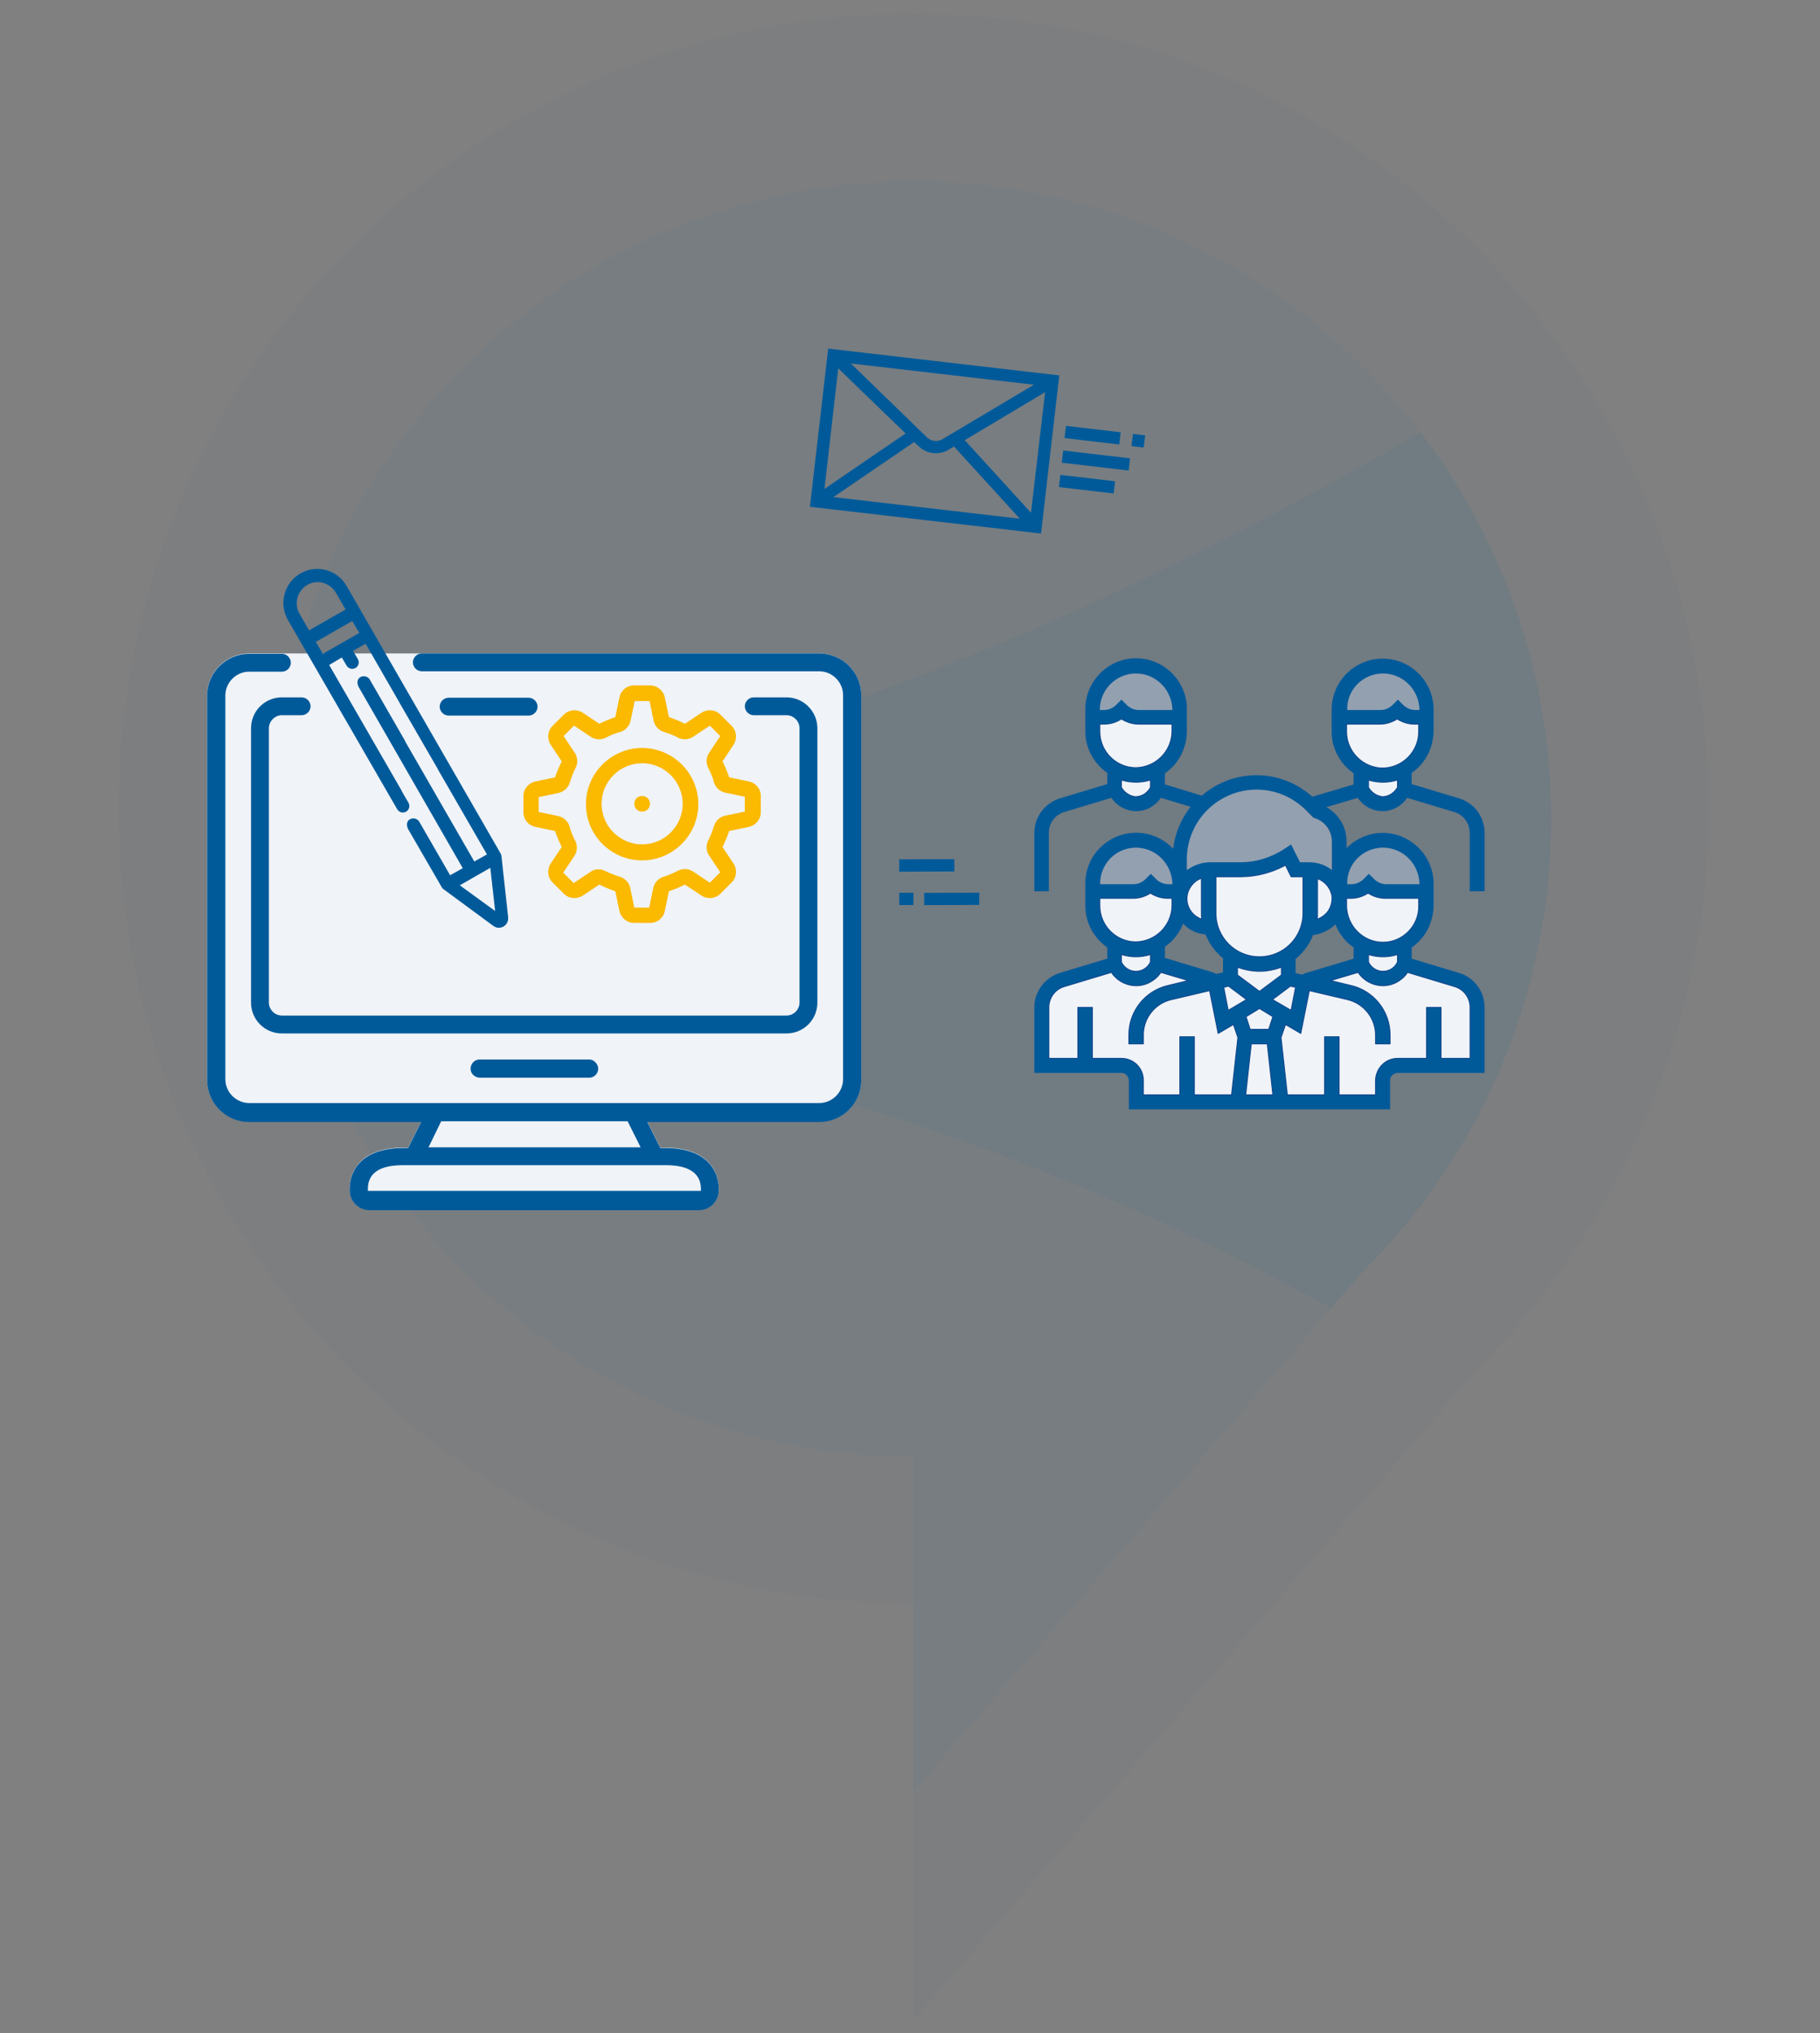
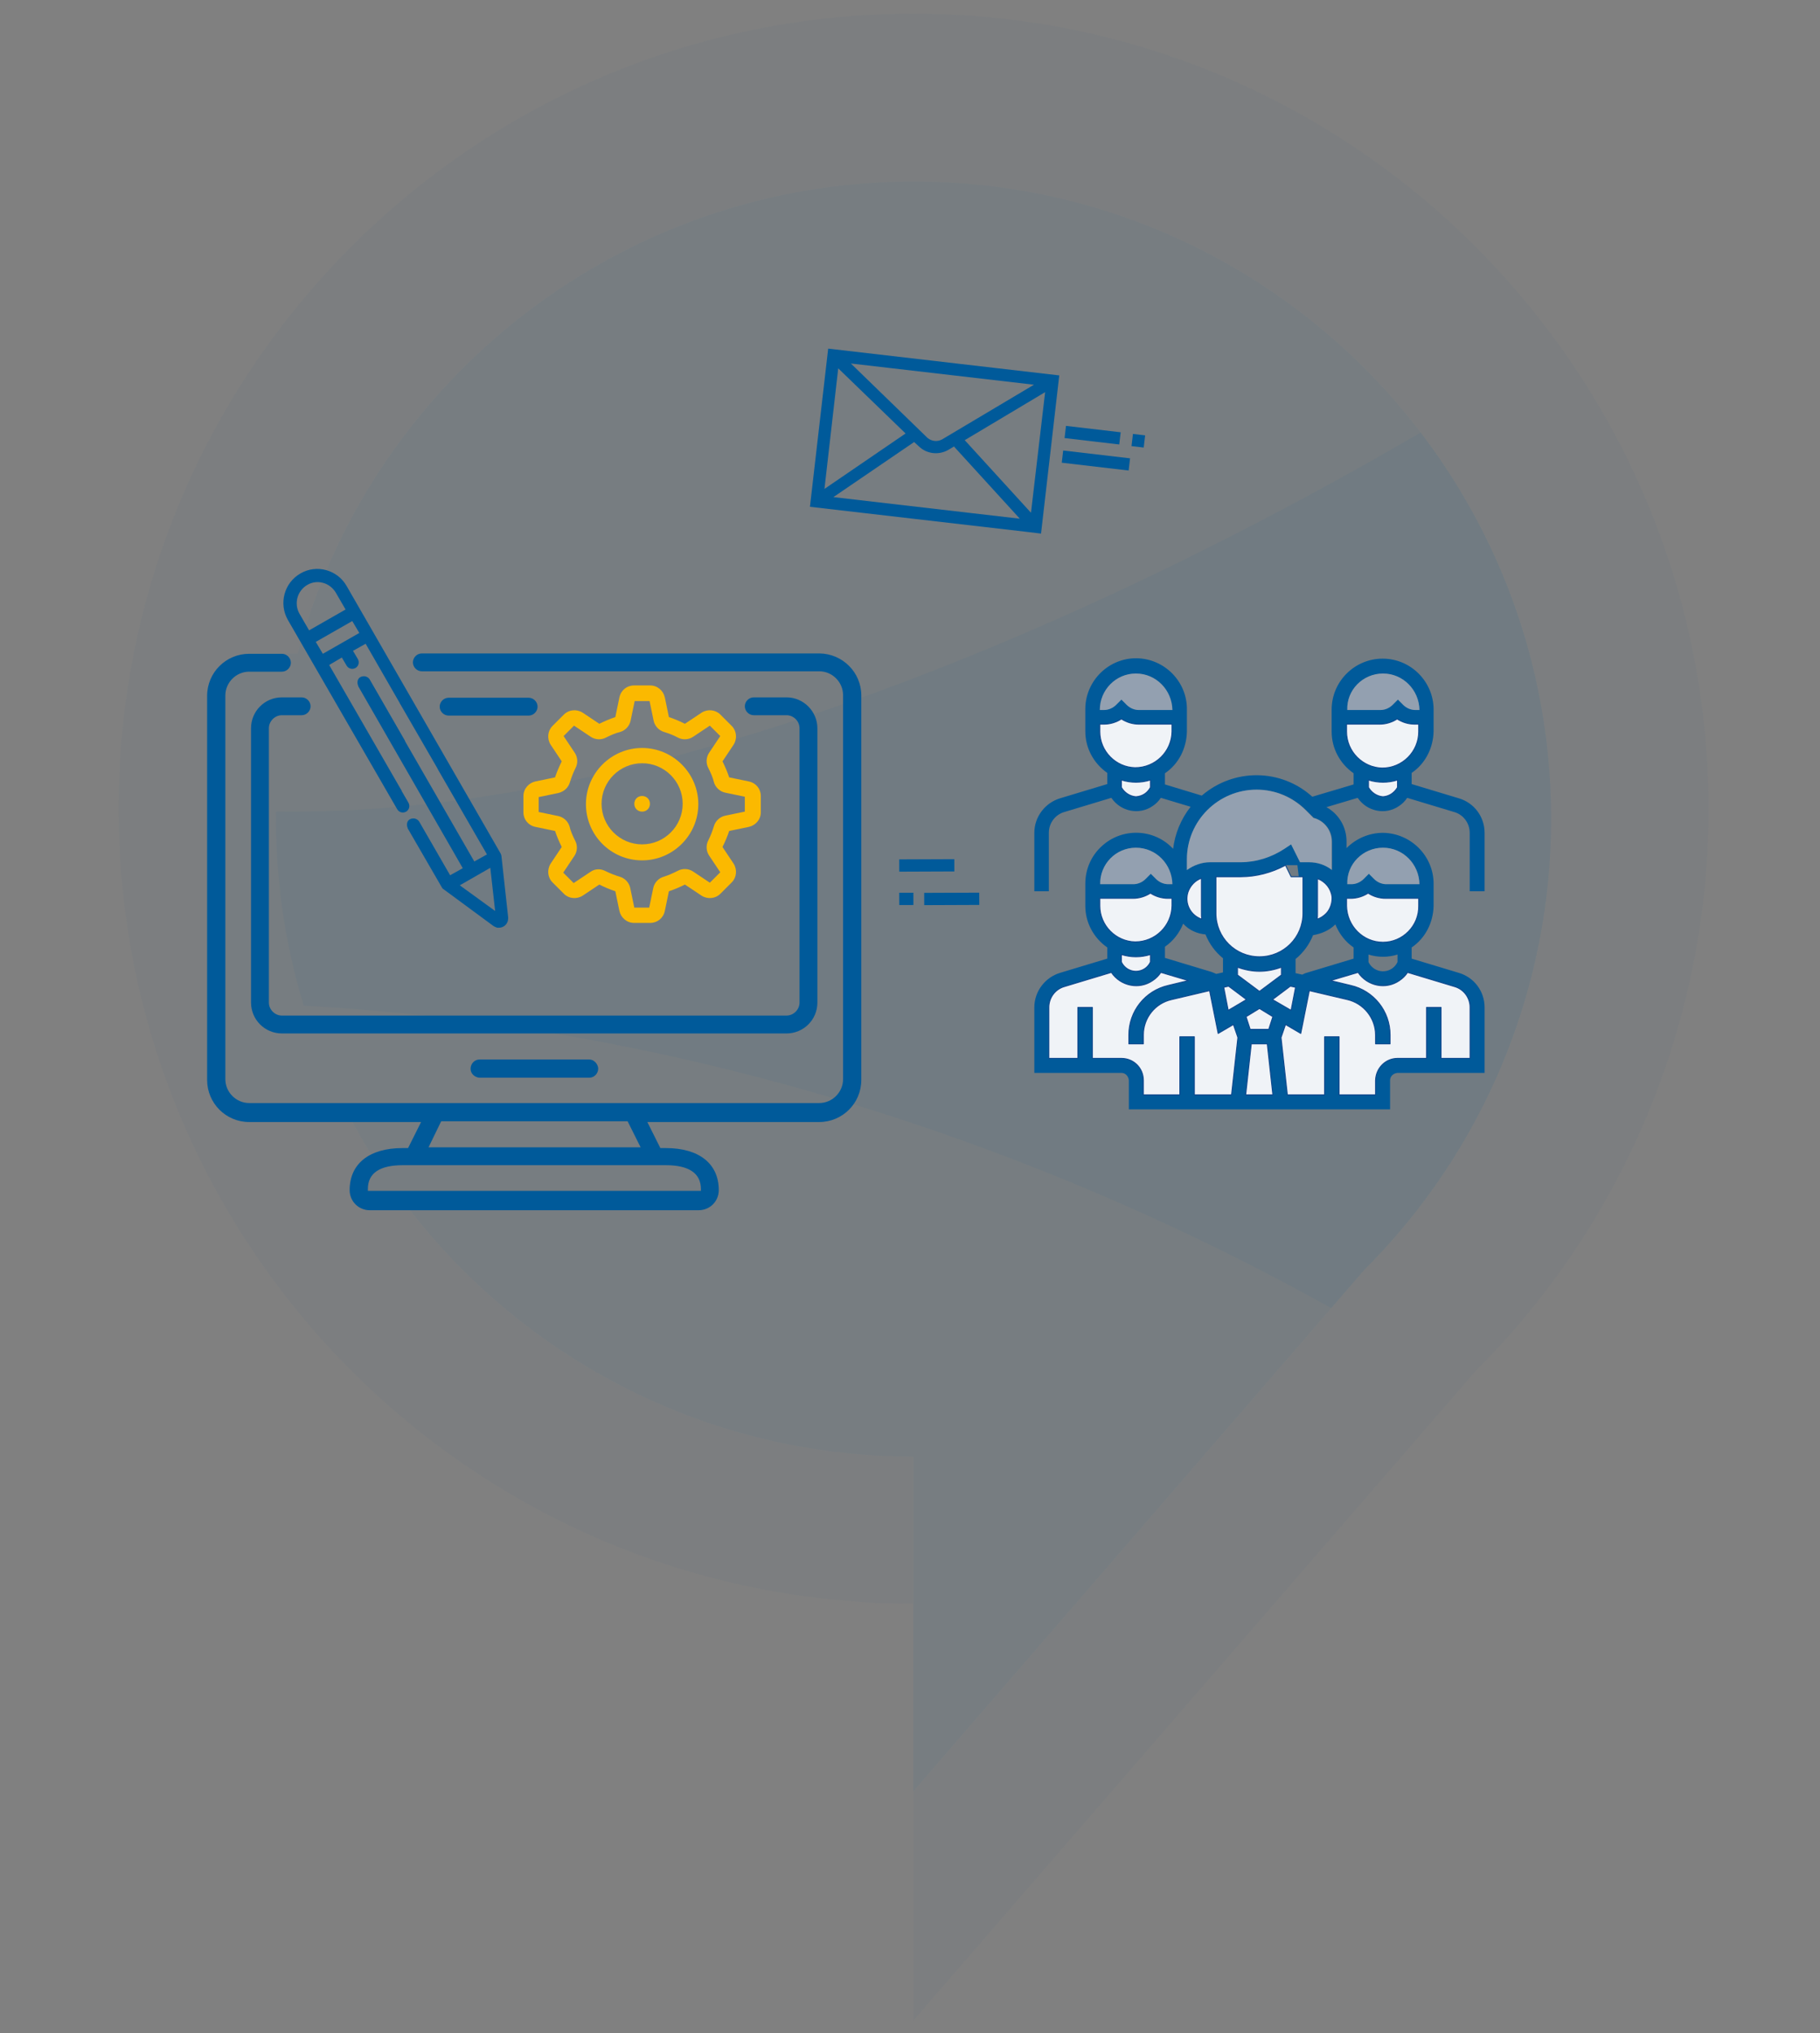
<svg xmlns="http://www.w3.org/2000/svg" xmlns:xlink="http://www.w3.org/1999/xlink" version="1.1" id="Layer_1" x="0px" y="0px" viewBox="0 0 489.1 546.3" style="enable-background:new 0 0 489.1 546.3;" xml:space="preserve">
  <rect x="0" y="0" width="489.1" height="546.3" fill="#808080" stroke="none" />
  <style type="text/css">
	.st0{opacity:7.000000e-02;}
	.st1{opacity:0.4;fill:#005A9A;enable-background:new    ;}
	.st2{fill:#005A9A;}
	.st3{clip-path:url(#SVGID_00000133521051449312683680000001716152689064342182_);}
	.st4{opacity:5.000000e-02;fill:#005A9A;enable-background:new    ;}
	.st5{fill:#F0F3F7;}
	.st6{fill:#FBB900;}
	.st7{opacity:0.5;fill:#B7C6DE;enable-background:new    ;}
	.st8{fill:#F0F3F7;stroke:#0C468D;stroke-width:0.25;stroke-linejoin:round;}
</style>
  <g id="Grupo_969" transform="translate(-48.838 -3.335)">
    <g id="Grupo_115" class="st0">
      <path id="Caminho_218" class="st1" d="M445.4,371.7c40.1-40,62.6-94.4,62.6-151C507.9,102.7,412.3,7,294.3,7    S80.7,102.7,80.7,220.6c0,118,95.7,213.6,213.6,213.6v112L445.4,371.7z" />
      <path id="Caminho_219-2" class="st2" d="M415.5,344.5c32.2-32.1,50.2-75.7,50.2-121.1c0-94.6-76.7-171.3-171.3-171.3    S123,128.8,123,223.4c0,94.6,76.7,171.3,171.3,171.3v89.9L415.5,344.5z" />
      <path id="Caminho_1057" class="st2" d="M269.1,178.9H115.8c-6.2,0-11.3,5-11.3,11.3v103.2c0,6.2,5,11.3,11.3,11.3H162l-3.5,7H157    c-8.9,0-14.2,4.2-14.2,11.3c0,3,2.4,5.4,5.4,5.4h88.4c3,0,5.4-2.4,5.4-5.4c0-7.1-5.3-11.3-14.2-11.3h-1.5l-3.5-7h46.2    c6.2,0,11.3-5,11.3-11.3V190.2C280.3,184,275.3,179,269.1,178.9z" />
    </g>
    <g id="Grupo_960">
      <g>
        <defs>
          <path id="SVGID_1_" d="M415.5,344.5c32.2-32.1,50.2-75.7,50.2-121.1c0-94.6-76.7-171.3-171.3-171.3S123,128.8,123,223.4      c0,94.6,76.7,171.3,171.3,171.3v89.9L415.5,344.5z" />
        </defs>
        <clipPath id="SVGID_00000163042708650307392440000004617751485119260323_">
          <use xlink:href="#SVGID_1_" style="overflow:visible;" />
        </clipPath>
        <g id="Grupo_959" style="clip-path:url(#SVGID_00000163042708650307392440000004617751485119260323_);">
          <path id="Caminho_1058" class="st4" d="M469.8,396c0,0-148-121-365.5-123.3l0.5-52.2C267.4,233.9,472,93.8,472,93.8L469.8,396z" />
        </g>
      </g>
    </g>
-     <path id="Caminho_1059" class="st5" d="M269.1,178.9H115.8c-6.2,0-11.3,5-11.3,11.3v103.2c0,6.2,5,11.3,11.3,11.3H162l-3.5,7H157   c-8.9,0-14.2,4.2-14.2,11.3c0,3,2.4,5.4,5.4,5.4h88.4c3,0,5.4-2.4,5.4-5.4c0-7.1-5.3-11.3-14.2-11.3h-1.5l-3.5-7h46.2   c6.2,0,11.3-5,11.3-11.3V190.2C280.3,184,275.3,179,269.1,178.9z" />
    <g id="Grupo_965">
      <path id="Caminho_1060" class="st2" d="M155.6,220.8c0.5,0.8,1.5,1.1,2.4,0.6c0.8-0.5,1.1-1.5,0.6-2.4l0,0l-1.8-3.1    c0-0.1-0.1-0.2-0.1-0.3c-0.1-0.1-0.1-0.2-0.2-0.3L137.3,182l3.4-2l1.3,2.2c0.5,0.8,1.5,1.1,2.4,0.6c0.8-0.5,1.1-1.5,0.6-2.4l0,0    l-1.3-2.2l3.4-1.9l9.2,16v0.1l0.1,0.1l10,17.3c0,0.1,0.1,0.1,0.1,0.2c0,0.1,0.1,0.1,0.1,0.2l13.1,22.7l-3.4,1.9l-18.6-32.3    c0,0,0,0,0-0.1l-9.5-16.5c-0.5-0.8-1.5-1.1-2.4-0.7s-1.1,1.5-0.7,2.4c0,0,0,0,0,0.1l28.1,48.9l-3.4,1.9l-8.3-14.4    c-0.5-0.8-1.5-1.1-2.4-0.7s-1.1,1.5-0.7,2.4c0,0,0,0,0,0.1l9.2,15.9c0.1,0.2,0.3,0.4,0.5,0.5l13.3,9.8c0.3,0.2,0.5,0.3,0.8,0.4    c0.2,0.1,0.4,0.1,0.7,0.1c1.4,0,2.5-1.1,2.5-2.5c0-0.1,0-0.2,0-0.3l-1.8-16.4c0-0.2-0.1-0.5-0.2-0.7l-41.4-71.9    c-2.5-4.4-8.1-5.9-12.4-3.4c-4.4,2.5-5.9,8.1-3.4,12.5l0,0L155.6,220.8z M133.7,175.8l9.8-5.6l1.9,3.2l-9.8,5.6L133.7,175.8z     M131.4,160.5c2.7-1.6,6.1-0.6,7.7,2.1l2.6,4.5l-9.8,5.6l-2.6-4.5C127.8,165.5,128.7,162.1,131.4,160.5L131.4,160.5z M172.4,241.2    l8.2-4.7l1.3,11.6L172.4,241.2z" />
      <g id="Grupo_961">
        <path id="Caminho_1063" class="st2" d="M269.1,178.9H162.2c-1.3,0-2.4,1.1-2.4,2.4c0,1.3,1.1,2.4,2.4,2.4c0,0,0,0,0,0h106.8     c3.5,0,6.4,2.9,6.4,6.4v103.2c0,3.5-2.9,6.4-6.4,6.4H115.8c-3.5,0-6.4-2.9-6.4-6.4V190.2c0-3.5,2.9-6.4,6.4-6.4h8.8     c1.3,0,2.4-1.1,2.4-2.4c0-1.3-1.1-2.4-2.4-2.4c0,0,0,0,0,0h-8.8c-6.2,0-11.3,5-11.3,11.3v103.2c0,6.2,5,11.3,11.3,11.3H162     l-3.5,7H157c-8.9,0-14.2,4.2-14.2,11.3c0,3,2.4,5.4,5.4,5.4h88.4c3,0,5.4-2.4,5.4-5.4c0-7.1-5.3-11.3-14.2-11.3h-1.5l-3.5-7h46.2     c6.2,0,11.3-5,11.3-11.3V190.2C280.3,184,275.3,179,269.1,178.9z M167.4,304.6h50.1l3.5,7h-57L167.4,304.6z M227.8,316.4     c6.2,0,9.4,2.2,9.4,6.4v0.5h-89.5v-0.5c0-4.3,3.2-6.4,9.4-6.4H227.8z" />
      </g>
      <g id="Grupo_962">
        <path id="Caminho_1064" class="st2" d="M260.2,190.7h-8.8c-1.3,0-2.4,1.1-2.4,2.4c0,1.3,1.1,2.4,2.4,2.4c0,0,0,0,0,0h8.8     c1.9,0,3.5,1.6,3.5,3.5v73.7c0,1.9-1.6,3.5-3.5,3.5H124.6c-1.9,0-3.5-1.6-3.5-3.5v-73.7c0-1.9,1.6-3.5,3.5-3.5h5.3     c1.3,0,2.4-1.1,2.4-2.4c0-1.3-1.1-2.4-2.4-2.4c0,0,0,0,0,0h-5.3c-4.6,0-8.3,3.7-8.3,8.3v73.7c0,4.6,3.7,8.3,8.3,8.3h135.6     c4.6,0,8.3-3.7,8.3-8.3v-73.7C268.5,194.5,264.8,190.7,260.2,190.7z" />
      </g>
      <g id="Grupo_963">
        <path id="Caminho_1065" class="st2" d="M207.2,288h-29.5c-1.3,0-2.4,1.1-2.4,2.5c0,1.3,1.1,2.3,2.4,2.4h29.5     c1.3,0,2.4-1.1,2.4-2.5C209.5,289.1,208.4,288,207.2,288z" />
      </g>
      <path id="Caminho_1066" class="st6" d="M192.7,213.3c-1.8,0.4-3.2,2-3.2,3.9v4.4c0,1.9,1.3,3.5,3.2,3.9l5.3,1.1    c0.5,1.5,1.1,2.9,1.8,4.3l-3,4.5c-1,1.6-0.8,3.7,0.5,5l3.1,3.1c1.3,1.3,3.4,1.5,5,0.5l4.5-3c1.4,0.7,2.8,1.3,4.3,1.8l1.1,5.3    c0.4,1.8,2,3.2,3.9,3.2h4.4c1.9,0,3.5-1.3,3.9-3.2l1.1-5.3c1.5-0.5,2.9-1.1,4.3-1.8l4.5,3c1.6,1,3.7,0.8,5-0.5l3.1-3.1    c1.3-1.3,1.5-3.4,0.5-5l-3-4.5c0.7-1.4,1.3-2.8,1.8-4.3l5.3-1.1c1.8-0.4,3.2-2,3.2-3.9v-4.4c0-1.9-1.3-3.5-3.2-3.9l-5.3-1.1    c-0.5-1.5-1.1-2.9-1.8-4.3l3-4.5c1-1.6,0.8-3.7-0.5-5l-3.1-3.1c-1.3-1.3-3.4-1.5-5-0.5l-4.5,3c-1.4-0.7-2.8-1.3-4.3-1.8l-1.1-5.3    c-0.4-1.8-2-3.2-3.9-3.2h-4.4c-1.9,0-3.5,1.3-3.9,3.2l-1.1,5.3c-1.5,0.5-2.9,1.1-4.3,1.8l-4.5-3c-1.6-1-3.7-0.8-5,0.5l-3.1,3.1    c-1.3,1.3-1.5,3.4-0.5,5l3,4.5c-0.7,1.4-1.3,2.8-1.8,4.3L192.7,213.3z M202,213.5c0.4-1.3,0.9-2.6,1.5-3.8    c0.7-1.3,0.6-2.9-0.2-4.1l-3-4.5l2.8-2.8l4.5,3c1.2,0.8,2.8,0.9,4.1,0.2c1.2-0.6,2.5-1.2,3.8-1.5c1.4-0.4,2.5-1.6,2.8-3l1.1-5.3h4    l1.1,5.3c0.3,1.4,1.4,2.6,2.8,3c1.3,0.4,2.6,0.9,3.7,1.5c1.3,0.7,2.9,0.6,4.1-0.2l4.5-3l2.8,2.8l-3,4.5c-0.8,1.2-0.9,2.8-0.2,4.1    c0.6,1.2,1.2,2.5,1.5,3.8c0.4,1.4,1.6,2.5,3,2.8l5.3,1.1v4l-5.3,1.1c-1.4,0.3-2.6,1.4-3,2.8c-0.4,1.3-0.9,2.6-1.5,3.8    c-0.7,1.3-0.6,2.9,0.2,4.1l3,4.5l-2.8,2.8l-4.5-3c-1.2-0.8-2.8-0.9-4.1-0.2c-1.2,0.6-2.5,1.2-3.8,1.6c-1.4,0.4-2.5,1.6-2.8,3    l-1.1,5.3h-4l-1.1-5.3c-0.3-1.4-1.4-2.6-2.8-3c-1.3-0.4-2.6-0.9-3.8-1.5c-0.6-0.3-1.2-0.5-1.9-0.5c-0.8,0-1.5,0.2-2.2,0.7l-4.5,3    l-2.8-2.8l3-4.5c0.8-1.2,0.9-2.8,0.2-4.1c-0.6-1.2-1.2-2.5-1.5-3.8c-0.4-1.4-1.6-2.5-3-2.8l-5.3-1.1v-4l5.3-1.1    C200.5,216,201.6,214.9,202,213.5L202,213.5z" />
      <path id="Caminho_1067" class="st6" d="M221.4,234.5c8.3,0,15.1-6.8,15.1-15.1s-6.8-15.1-15.1-15.1l0,0l0,0    c-8.3,0-15.1,6.8-15.1,15.1S213,234.5,221.4,234.5z M221.4,208.4c6,0,10.9,4.9,10.9,10.9c0,6-4.9,10.9-10.9,10.9    c-6,0-10.9-4.9-10.9-10.9l0,0C210.5,213.3,215.4,208.4,221.4,208.4L221.4,208.4z" />
      <path id="Caminho_1068" class="st6" d="M221.4,221.4c1.2,0,2.1-0.9,2.1-2.1c0-1.2-0.9-2.1-2.1-2.1c-1.2,0-2.1,0.9-2.1,2.1l0,0    C219.3,220.5,220.2,221.4,221.4,221.4z" />
      <g id="Grupo_964">
        <path id="Caminho_1069" class="st2" d="M193.3,193.2c0-1.3-1.1-2.4-2.4-2.4h-21.5c-1.3,0-2.4,1.1-2.4,2.4c0,1.3,1.1,2.4,2.4,2.4     h21.5C192.2,195.6,193.3,194.5,193.3,193.2z" />
      </g>
    </g>
-     <path id="Caminho_1070" class="st2" d="M447.8,242.8v-15.7c0-4.3-2.8-8.1-7-9.3l-12.6-3.8v-3c3.7-2.5,5.8-6.7,5.9-11.2V194   c0-7.5-6.1-13.7-13.7-13.7c-7.5,0-13.7,6.1-13.7,13.7c0,0,0,0,0,0v5.9c0,4.5,2.2,8.6,5.9,11.2v3l-11.1,3.3   c-8.4-7.6-21.1-7.7-29.7-0.3l-9.9-3v-3c3.7-2.5,5.8-6.7,5.9-11.2V194c0.1-7.5-6-13.7-13.5-13.8s-13.7,6-13.8,13.5   c0,0.1,0,0.2,0,0.2v5.9c0,4.5,2.2,8.6,5.9,11.2v3l-12.6,3.8c-4.1,1.2-7,5-7,9.3v15.7h3.9v-15.7c0-2.6,1.7-4.9,4.2-5.6l12.6-3.8   c2.5,3.7,7.5,4.7,11.1,2.2c0.9-0.6,1.6-1.3,2.2-2.2l8,2.4c-2.6,3.3-4.2,7.2-4.7,11.3c-5.1-5.5-13.8-5.8-19.3-0.6   c-2.8,2.6-4.3,6.2-4.3,10v5.9c0,4.5,2.2,8.6,5.9,11.2v3l-12.6,3.8c-4.1,1.2-7,5-7,9.3v17.6h23.4c1.1,0,1.9,0.9,2,2v7.8h70.2v-7.8   c0-1.1,0.9-1.9,2-2h23.4V274c0-4.3-2.8-8.1-7-9.3l-12.6-3.8v-3c3.7-2.5,5.8-6.7,5.9-11.2v-5.9c0-7.5-6.1-13.6-13.6-13.7   c-3.7,0-7.2,1.5-9.8,4.1v-1.8c0-3.8-2-7.3-5.4-9.2l8.4-2.5c2.5,3.7,7.5,4.7,11.1,2.2c0.9-0.6,1.6-1.3,2.2-2.2l12.6,3.8   c2.5,0.7,4.2,3,4.2,5.6v15.7L447.8,242.8z M354.1,184.3c5.4,0,9.7,4.4,9.8,9.8h-9c-1.2,0-2.4-0.5-3.3-1.4l-1.4-1.4l-1.4,1.4   c-0.9,0.9-2.1,1.4-3.3,1.4h-1.1C344.4,188.7,348.7,184.3,354.1,184.3z M344.4,199.9v-2h1.1c1.7,0,3.3-0.5,4.7-1.4   c1.4,0.9,3,1.4,4.7,1.4h8.9v2c-0.1,5.4-4.5,9.7-9.9,9.7C348.7,209.5,344.4,205.2,344.4,199.9L344.4,199.9z M354.1,217.4   c-1.6-0.1-3.1-1.1-3.9-2.5v-2c2.5,0.8,5.3,0.8,7.8,0v2C357.2,216.4,355.8,217.3,354.1,217.4L354.1,217.4z M407.7,251.7   c1,2.5,2.7,4.7,4.9,6.2v3l-12.6,3.8c-0.4,0.1-0.8,0.3-1.2,0.5l-1.8-0.4v-3.8c2.1-1.7,3.7-3.9,4.7-6.4   C404,254.2,406.1,253.3,407.7,251.7z M387.3,264.3c2,0,4-0.4,5.9-1.1v2.1l-5.9,4.4l-5.9-4.4v-2.1   C383.3,263.9,385.3,264.3,387.3,264.3z M379,268.3l4.8,3.6l-4.9,2.9l-1.2-6.2L379,268.3z M385.1,283.8h4.3l1.5,13.7h-7.3   L385.1,283.8z M389.8,279.9h-5l-1.1-3.4l3.6-2.2l3.6,2.2L389.8,279.9z M390.8,271.9l4.8-3.6l1.4,0.3l-1.2,6.2L390.8,271.9z    M405.3,248.7c-0.7,0.7-1.5,1.3-2.5,1.6c0.1-0.5,0.1-1.1,0.1-1.6v-9.3c2.1,0.8,3.6,2.6,3.9,4.9   C406.9,245.8,406.4,247.5,405.3,248.7L405.3,248.7z M399,248.7c0,6.5-5.2,11.7-11.7,11.7c-6.5,0-11.7-5.2-11.7-11.7v-9.8h6.6   c4.2,0,8.4-1.1,12.1-3.1l1.5,3.1h3.2L399,248.7z M371.8,250.3c-3-1-4.7-4.2-3.7-7.3c0.6-1.7,1.9-3.1,3.6-3.7v9.3   C371.7,249.2,371.7,249.7,371.8,250.3L371.8,250.3z M372.8,254.4c1,2.5,2.6,4.7,4.7,6.4v3.8l-1.8,0.4c-0.4-0.2-0.8-0.3-1.2-0.5   l-12.6-3.8v-3c2.2-1.5,3.9-3.7,4.9-6.2C368.4,253.3,370.6,254.2,372.8,254.4L372.8,254.4z M354.1,231.1c5.4,0,9.7,4.4,9.8,9.8h-1.1   c-1.2,0-2.4-0.5-3.3-1.4l-1.4-1.4l-1.4,1.4c-0.9,0.9-2.1,1.4-3.3,1.4h-8.9C344.4,235.5,348.7,231.1,354.1,231.1z M344.4,246.7v-2   h8.9c1.7,0,3.3-0.5,4.7-1.4c1.4,0.9,3,1.4,4.7,1.4h1.1v2c-0.1,5.4-4.5,9.7-9.9,9.7C348.7,256.3,344.4,252,344.4,246.7L344.4,246.7z    M354.1,260.4c1.3,0,2.6-0.2,3.9-0.6v2c-1,2.2-3.6,3.1-5.7,2.1c-0.9-0.4-1.7-1.2-2.1-2.1v-2C351.5,260.2,352.8,260.4,354.1,260.4   L354.1,260.4z M350.2,287.7h-7.8V274h-3.9v13.7h-7.8V274c0-2.6,1.7-4.9,4.2-5.6l12.6-3.8c2.5,3.7,7.5,4.7,11.1,2.2   c0.9-0.6,1.6-1.3,2.2-2.2l7.4,2.2l-5.4,1.3c-6.2,1.4-10.6,6.9-10.6,13.3v2.4h3.9v-2.4c0-4.5,3.1-8.5,7.6-9.5l10.2-2.4l2.3,11.5   l4.1-2.4l1.2,3.5l-1.7,15.4h-10v-15.6h-3.9v15.6h-9.8v-3.9C356.1,290.3,353.5,287.7,350.2,287.7L350.2,287.7z M439.7,268.4   c2.5,0.7,4.2,3,4.2,5.6v13.7h-7.8V274h-3.9v13.7h-7.8c-3.2,0-5.8,2.6-5.9,5.9v3.9h-9.8v-15.6h-3.9v15.6h-10l-1.7-15.4l1.2-3.5   l4.1,2.4l2.3-11.5l10.2,2.4c4.4,1,7.6,5,7.6,9.5v2.4h3.9v-2.4c0-6.4-4.4-11.9-10.6-13.3l-5.4-1.3l7.4-2.2c2.5,3.7,7.5,4.7,11.1,2.2   c0.9-0.6,1.6-1.3,2.2-2.2L439.7,268.4z M424.4,261.8c-1,2.2-3.6,3.1-5.7,2.1c-0.9-0.4-1.7-1.2-2.1-2.1v-2c2.5,0.8,5.3,0.8,7.8,0   V261.8z M420.5,256.5c-5.4,0-9.7-4.4-9.8-9.8v-2h1.1c1.7,0,3.3-0.5,4.7-1.4c1.4,0.9,3,1.4,4.7,1.4h8.9v2   C430.2,252.1,425.8,256.5,420.5,256.5L420.5,256.5z M420.5,231.1c5.4,0,9.7,4.4,9.8,9.8h-8.9c-1.2,0-2.4-0.5-3.3-1.4l-1.4-1.4   l-1.4,1.4c-0.9,0.9-2.1,1.4-3.3,1.4h-1.1C410.7,235.5,415.1,231.1,420.5,231.1L420.5,231.1z M406.8,237.1c-1.8-1.4-3.9-2.1-6.2-2.1   h-2.4l-2.4-4.8l-1.8,1.2c-3.5,2.3-7.6,3.6-11.8,3.6H374c-2.2,0-4.4,0.8-6.2,2.1v-2.9c0-10.3,8.4-18.7,18.8-18.7c5,0,9.7,2,13.2,5.5   l2.1,2.1l0.4,0.1c2.7,0.9,4.5,3.4,4.5,6.3L406.8,237.1z M420.5,184.3c5.4,0,9.7,4.4,9.8,9.8h-1.1c-1.2,0-2.4-0.5-3.3-1.4l-1.4-1.4   l-1.4,1.4c-0.9,0.9-2.1,1.4-3.3,1.4h-8.9C410.7,188.7,415.1,184.3,420.5,184.3z M410.7,199.9v-2h8.9c1.7,0,3.3-0.5,4.7-1.4   c1.4,0.9,3,1.4,4.7,1.4h1.1v2c0,5.4-4.4,9.8-9.8,9.8C415.1,209.6,410.7,205.3,410.7,199.9L410.7,199.9z M420.5,217.4   c-1.6-0.1-3.1-1.1-3.9-2.5v-2c2.5,0.8,5.3,0.8,7.8,0v2C423.5,216.4,422.1,217.3,420.5,217.4L420.5,217.4z" />
+     <path id="Caminho_1070" class="st2" d="M447.8,242.8v-15.7c0-4.3-2.8-8.1-7-9.3l-12.6-3.8v-3c3.7-2.5,5.8-6.7,5.9-11.2V194   c0-7.5-6.1-13.7-13.7-13.7c-7.5,0-13.7,6.1-13.7,13.7c0,0,0,0,0,0v5.9c0,4.5,2.2,8.6,5.9,11.2v3l-11.1,3.3   c-8.4-7.6-21.1-7.7-29.7-0.3l-9.9-3v-3c3.7-2.5,5.8-6.7,5.9-11.2V194c0.1-7.5-6-13.7-13.5-13.8s-13.7,6-13.8,13.5   c0,0.1,0,0.2,0,0.2v5.9c0,4.5,2.2,8.6,5.9,11.2v3l-12.6,3.8c-4.1,1.2-7,5-7,9.3v15.7h3.9v-15.7c0-2.6,1.7-4.9,4.2-5.6l12.6-3.8   c2.5,3.7,7.5,4.7,11.1,2.2c0.9-0.6,1.6-1.3,2.2-2.2l8,2.4c-2.6,3.3-4.2,7.2-4.7,11.3c-5.1-5.5-13.8-5.8-19.3-0.6   c-2.8,2.6-4.3,6.2-4.3,10v5.9c0,4.5,2.2,8.6,5.9,11.2v3l-12.6,3.8c-4.1,1.2-7,5-7,9.3v17.6h23.4c1.1,0,1.9,0.9,2,2v7.8h70.2v-7.8   c0-1.1,0.9-1.9,2-2h23.4V274c0-4.3-2.8-8.1-7-9.3l-12.6-3.8v-3c3.7-2.5,5.8-6.7,5.9-11.2v-5.9c0-7.5-6.1-13.6-13.6-13.7   c-3.7,0-7.2,1.5-9.8,4.1v-1.8c0-3.8-2-7.3-5.4-9.2l8.4-2.5c2.5,3.7,7.5,4.7,11.1,2.2c0.9-0.6,1.6-1.3,2.2-2.2l12.6,3.8   c2.5,0.7,4.2,3,4.2,5.6v15.7L447.8,242.8z M354.1,184.3c5.4,0,9.7,4.4,9.8,9.8h-9c-1.2,0-2.4-0.5-3.3-1.4l-1.4-1.4l-1.4,1.4   c-0.9,0.9-2.1,1.4-3.3,1.4h-1.1C344.4,188.7,348.7,184.3,354.1,184.3z M344.4,199.9v-2h1.1c1.7,0,3.3-0.5,4.7-1.4   c1.4,0.9,3,1.4,4.7,1.4h8.9v2c-0.1,5.4-4.5,9.7-9.9,9.7C348.7,209.5,344.4,205.2,344.4,199.9L344.4,199.9z M354.1,217.4   c-1.6-0.1-3.1-1.1-3.9-2.5v-2c2.5,0.8,5.3,0.8,7.8,0v2C357.2,216.4,355.8,217.3,354.1,217.4L354.1,217.4z M407.7,251.7   c1,2.5,2.7,4.7,4.9,6.2v3l-12.6,3.8c-0.4,0.1-0.8,0.3-1.2,0.5l-1.8-0.4v-3.8c2.1-1.7,3.7-3.9,4.7-6.4   C404,254.2,406.1,253.3,407.7,251.7z M387.3,264.3c2,0,4-0.4,5.9-1.1v2.1l-5.9,4.4l-5.9-4.4v-2.1   C383.3,263.9,385.3,264.3,387.3,264.3z M379,268.3l4.8,3.6l-4.9,2.9l-1.2-6.2L379,268.3z M385.1,283.8h4.3l1.5,13.7h-7.3   L385.1,283.8z M389.8,279.9h-5l-1.1-3.4l3.6-2.2l3.6,2.2L389.8,279.9z M390.8,271.9l4.8-3.6l1.4,0.3l-1.2,6.2L390.8,271.9z    M405.3,248.7c-0.7,0.7-1.5,1.3-2.5,1.6c0.1-0.5,0.1-1.1,0.1-1.6v-9.3c2.1,0.8,3.6,2.6,3.9,4.9   C406.9,245.8,406.4,247.5,405.3,248.7L405.3,248.7z M399,248.7c0,6.5-5.2,11.7-11.7,11.7c-6.5,0-11.7-5.2-11.7-11.7v-9.8h6.6   c4.2,0,8.4-1.1,12.1-3.1h3.2L399,248.7z M371.8,250.3c-3-1-4.7-4.2-3.7-7.3c0.6-1.7,1.9-3.1,3.6-3.7v9.3   C371.7,249.2,371.7,249.7,371.8,250.3L371.8,250.3z M372.8,254.4c1,2.5,2.6,4.7,4.7,6.4v3.8l-1.8,0.4c-0.4-0.2-0.8-0.3-1.2-0.5   l-12.6-3.8v-3c2.2-1.5,3.9-3.7,4.9-6.2C368.4,253.3,370.6,254.2,372.8,254.4L372.8,254.4z M354.1,231.1c5.4,0,9.7,4.4,9.8,9.8h-1.1   c-1.2,0-2.4-0.5-3.3-1.4l-1.4-1.4l-1.4,1.4c-0.9,0.9-2.1,1.4-3.3,1.4h-8.9C344.4,235.5,348.7,231.1,354.1,231.1z M344.4,246.7v-2   h8.9c1.7,0,3.3-0.5,4.7-1.4c1.4,0.9,3,1.4,4.7,1.4h1.1v2c-0.1,5.4-4.5,9.7-9.9,9.7C348.7,256.3,344.4,252,344.4,246.7L344.4,246.7z    M354.1,260.4c1.3,0,2.6-0.2,3.9-0.6v2c-1,2.2-3.6,3.1-5.7,2.1c-0.9-0.4-1.7-1.2-2.1-2.1v-2C351.5,260.2,352.8,260.4,354.1,260.4   L354.1,260.4z M350.2,287.7h-7.8V274h-3.9v13.7h-7.8V274c0-2.6,1.7-4.9,4.2-5.6l12.6-3.8c2.5,3.7,7.5,4.7,11.1,2.2   c0.9-0.6,1.6-1.3,2.2-2.2l7.4,2.2l-5.4,1.3c-6.2,1.4-10.6,6.9-10.6,13.3v2.4h3.9v-2.4c0-4.5,3.1-8.5,7.6-9.5l10.2-2.4l2.3,11.5   l4.1-2.4l1.2,3.5l-1.7,15.4h-10v-15.6h-3.9v15.6h-9.8v-3.9C356.1,290.3,353.5,287.7,350.2,287.7L350.2,287.7z M439.7,268.4   c2.5,0.7,4.2,3,4.2,5.6v13.7h-7.8V274h-3.9v13.7h-7.8c-3.2,0-5.8,2.6-5.9,5.9v3.9h-9.8v-15.6h-3.9v15.6h-10l-1.7-15.4l1.2-3.5   l4.1,2.4l2.3-11.5l10.2,2.4c4.4,1,7.6,5,7.6,9.5v2.4h3.9v-2.4c0-6.4-4.4-11.9-10.6-13.3l-5.4-1.3l7.4-2.2c2.5,3.7,7.5,4.7,11.1,2.2   c0.9-0.6,1.6-1.3,2.2-2.2L439.7,268.4z M424.4,261.8c-1,2.2-3.6,3.1-5.7,2.1c-0.9-0.4-1.7-1.2-2.1-2.1v-2c2.5,0.8,5.3,0.8,7.8,0   V261.8z M420.5,256.5c-5.4,0-9.7-4.4-9.8-9.8v-2h1.1c1.7,0,3.3-0.5,4.7-1.4c1.4,0.9,3,1.4,4.7,1.4h8.9v2   C430.2,252.1,425.8,256.5,420.5,256.5L420.5,256.5z M420.5,231.1c5.4,0,9.7,4.4,9.8,9.8h-8.9c-1.2,0-2.4-0.5-3.3-1.4l-1.4-1.4   l-1.4,1.4c-0.9,0.9-2.1,1.4-3.3,1.4h-1.1C410.7,235.5,415.1,231.1,420.5,231.1L420.5,231.1z M406.8,237.1c-1.8-1.4-3.9-2.1-6.2-2.1   h-2.4l-2.4-4.8l-1.8,1.2c-3.5,2.3-7.6,3.6-11.8,3.6H374c-2.2,0-4.4,0.8-6.2,2.1v-2.9c0-10.3,8.4-18.7,18.8-18.7c5,0,9.7,2,13.2,5.5   l2.1,2.1l0.4,0.1c2.7,0.9,4.5,3.4,4.5,6.3L406.8,237.1z M420.5,184.3c5.4,0,9.7,4.4,9.8,9.8h-1.1c-1.2,0-2.4-0.5-3.3-1.4l-1.4-1.4   l-1.4,1.4c-0.9,0.9-2.1,1.4-3.3,1.4h-8.9C410.7,188.7,415.1,184.3,420.5,184.3z M410.7,199.9v-2h8.9c1.7,0,3.3-0.5,4.7-1.4   c1.4,0.9,3,1.4,4.7,1.4h1.1v2c0,5.4-4.4,9.8-9.8,9.8C415.1,209.6,410.7,205.3,410.7,199.9L410.7,199.9z M420.5,217.4   c-1.6-0.1-3.1-1.1-3.9-2.5v-2c2.5,0.8,5.3,0.8,7.8,0v2C423.5,216.4,422.1,217.3,420.5,217.4L420.5,217.4z" />
    <g id="Grupo_968">
      <g id="Grupo_967">
        <g id="Grupo_966">
          <rect id="Retângulo_144" x="353" y="119.9" transform="matrix(0.116 -0.993 0.993 0.116 192.909 459.823)" class="st2" width="3.3" height="3.3" />
          <rect id="Retângulo_145" x="340.8" y="112.7" transform="matrix(0.116 -0.993 0.993 0.116 183.481 446.38)" class="st2" width="3.3" height="14.8" />
          <rect id="Retângulo_146" x="341.6" y="117.8" transform="matrix(0.116 -0.993 0.993 0.116 177.569 453.2)" class="st2" width="3.3" height="18.1" />
-           <rect id="Retângulo_147" x="339.2" y="125.8" transform="matrix(0.116 -0.993 0.993 0.116 169.143 456.436)" class="st2" width="3.3" height="14.8" />
          <path id="Caminho_1071" class="st2" d="M325.3,146.3l3.3,0.4l4.9-42.5L271.4,97l-4.9,42.5 M326.7,106.7L302,121.4      c-1.3,0.7-2.8,0.5-3.9-0.4l-20.6-20L326.7,106.7z M274.1,102.3l18.1,17.5l-21.8,14.9L274.1,102.3z M272.8,136.9l21.7-14.8      l1.3,1.2c2.1,2,5.3,2.4,7.9,0.9l1.5-0.9l17.7,19.4L272.8,136.9z M325.9,141.1l-17.8-19.5l21.6-12.9L325.9,141.1z" />
        </g>
      </g>
    </g>
    <rect id="Retângulo_148" x="290.5" y="234.2" transform="matrix(1 -3.999968e-03 3.999968e-03 1 -0.941 1.193)" class="st2" width="14.8" height="3.3" />
    <rect id="Retângulo_149" x="297.2" y="243.2" transform="matrix(1 -3.999968e-03 3.999968e-03 1 -0.977 1.22)" class="st2" width="14.8" height="3.3" />
    <rect id="Retângulo_150" x="290.5" y="243.2" transform="matrix(1 -3.595371e-03 3.595371e-03 1 -0.878 1.053)" class="st2" width="3.8" height="3.3" />
    <path id="Caminho_1072" class="st7" d="M406.8,237.1c-1.8-1.4-3.9-2.1-6.2-2.1h-2.4l-2.4-4.8l-1.8,1.2c-3.5,2.3-7.6,3.6-11.8,3.6   H374c-2.2,0-4.4,0.8-6.2,2.1v-2.9c0-10.3,8.4-18.7,18.7-18.7c5,0,9.7,2,13.2,5.5l2.1,2.1l0.4,0.1c2.7,0.9,4.5,3.4,4.5,6.3V237.1z" />
    <path id="Caminho_1073" class="st7" d="M354.1,184.3c5.4,0,9.7,4.4,9.8,9.8h-9c-1.2,0-2.4-0.5-3.3-1.4l-1.4-1.4l-1.4,1.4   c-0.9,0.9-2.1,1.4-3.3,1.4h-1.1C344.4,188.7,348.7,184.3,354.1,184.3z" />
    <path id="Caminho_1074" class="st8" d="M344.4,199.9v-2h1.1c1.7,0,3.3-0.5,4.7-1.4c1.4,0.9,3,1.4,4.7,1.4h8.9v2   c-0.1,5.4-4.5,9.7-9.9,9.7C348.7,209.5,344.4,205.2,344.4,199.9L344.4,199.9z" />
    <path id="Caminho_1075" class="st8" d="M354.1,217.4c-1.6-0.1-3.1-1.1-3.9-2.5v-2c2.5,0.8,5.3,0.8,7.8,0v2   C357.2,216.4,355.8,217.3,354.1,217.4z" />
    <path id="Caminho_1076" class="st8" d="M405.3,248.7c-0.7,0.7-1.5,1.3-2.5,1.6c0.1-0.5,0.1-1.1,0.1-1.6v-9.3   c2.1,0.8,3.6,2.6,3.9,4.9C406.9,245.8,406.4,247.5,405.3,248.7z" />
    <path id="Caminho_1077" class="st8" d="M399,248.7c0,6.5-5.2,11.7-11.7,11.7c-6.5,0-11.7-5.2-11.7-11.7v-9.8h6.6   c4.2,0,8.4-1.1,12.1-3.1l1.5,3.1h3.2L399,248.7z" />
    <path id="Caminho_1078" class="st8" d="M371.8,250.3c-3-1-4.7-4.2-3.7-7.3c0.6-1.7,1.9-3.1,3.6-3.7v9.3   C371.7,249.2,371.7,249.7,371.8,250.3z" />
    <path id="Caminho_1079" class="st7" d="M354.1,231.1c5.4,0,9.7,4.4,9.8,9.8h-1.1c-1.2,0-2.4-0.5-3.3-1.4l-1.4-1.4l-1.4,1.4   c-0.9,0.9-2.1,1.4-3.3,1.4h-8.9C344.4,235.5,348.7,231.1,354.1,231.1z" />
    <path id="Caminho_1080" class="st8" d="M344.4,246.7v-2h8.9c1.7,0,3.3-0.5,4.7-1.4c1.4,0.9,3,1.4,4.7,1.4h1.1v2   c-0.1,5.4-4.5,9.7-9.9,9.7C348.7,256.3,344.4,252,344.4,246.7L344.4,246.7z" />
    <path id="Caminho_1081" class="st8" d="M354.1,260.4c1.3,0,2.6-0.2,3.9-0.6v2c-1,2.2-3.6,3.1-5.7,2.1c-0.9-0.4-1.7-1.2-2.1-2.1v-2   C351.5,260.2,352.8,260.4,354.1,260.4z" />
-     <path id="Caminho_1082" class="st8" d="M424.4,261.8c-1,2.2-3.6,3.1-5.7,2.1c-0.9-0.4-1.7-1.2-2.1-2.1v-2c2.5,0.8,5.3,0.8,7.8,0   V261.8z" />
    <path id="Caminho_1083" class="st7" d="M420.5,231.1c5.4,0,9.7,4.4,9.8,9.8h-8.9c-1.2,0-2.4-0.5-3.3-1.4l-1.4-1.4l-1.4,1.4   c-0.9,0.9-2.1,1.4-3.3,1.4h-1.1C410.7,235.5,415.1,231.1,420.5,231.1z" />
    <path id="Caminho_1084" class="st7" d="M420.5,184.3c5.4,0,9.7,4.4,9.8,9.8h-1.1c-1.2,0-2.4-0.5-3.3-1.4l-1.4-1.4l-1.4,1.4   c-0.9,0.9-2.1,1.4-3.3,1.4h-8.9C410.7,188.7,415.1,184.3,420.5,184.3z" />
    <path id="Caminho_1085" class="st8" d="M410.7,199.9v-2h8.9c1.7,0,3.3-0.5,4.7-1.4c1.4,0.9,3,1.4,4.7,1.4h1.1v2   c0,5.4-4.4,9.8-9.8,9.8C415.1,209.6,410.7,205.3,410.7,199.9L410.7,199.9z" />
    <path id="Caminho_1086" class="st8" d="M420.5,217.4c-1.6-0.1-3.1-1.1-3.9-2.5v-2c2.5,0.8,5.3,0.8,7.8,0v2   C423.5,216.4,422.1,217.3,420.5,217.4z" />
    <path id="Caminho_1087" class="st8" d="M387.3,264.3c2,0,4-0.4,5.9-1.1v2.1l-5.9,4.4l-5.9-4.4v-2.1   C383.3,263.9,385.3,264.3,387.3,264.3z" />
    <path id="Caminho_1088" class="st8" d="M379,268.3l4.8,3.6l-4.9,2.9l-1.2-6.2L379,268.3z" />
    <path id="Caminho_1089" class="st8" d="M385.1,283.8h4.3l1.5,13.7h-7.3L385.1,283.8z" />
    <path id="Caminho_1090" class="st8" d="M389.8,279.9h-5l-1.1-3.4l3.6-2.2l3.6,2.2L389.8,279.9z" />
    <path id="Caminho_1091" class="st8" d="M390.8,271.9l4.8-3.6l1.4,0.3l-1.2,6.2L390.8,271.9z" />
    <path id="Caminho_1092" class="st8" d="M350.2,287.7h-7.8V274h-3.9v13.7h-7.8V274c0-2.6,1.7-4.9,4.2-5.6l12.6-3.8   c2.5,3.7,7.5,4.7,11.1,2.2c0.9-0.6,1.6-1.3,2.2-2.2l7.4,2.2l-5.4,1.3c-6.2,1.4-10.6,6.9-10.6,13.3v2.4h3.9v-2.4   c0-4.5,3.1-8.5,7.6-9.5l10.2-2.4l2.3,11.5l4.1-2.4l1.2,3.5l-1.7,15.4h-10v-15.6h-3.9v15.6h-9.8v-3.9   C356.1,290.3,353.5,287.7,350.2,287.7z" />
    <path id="Caminho_1093" class="st8" d="M439.7,268.4c2.5,0.7,4.2,3,4.2,5.6v13.7h-7.8V274h-3.9v13.7h-7.8c-3.2,0-5.8,2.6-5.9,5.9   v3.9h-9.8v-15.6h-3.9v15.6h-10l-1.7-15.4l1.2-3.5l4.1,2.4l2.3-11.5l10.2,2.4c4.4,1,7.6,5,7.6,9.5v2.4h3.9v-2.4   c0-6.4-4.4-11.9-10.6-13.3l-5.4-1.3l7.4-2.2c2.5,3.7,7.5,4.7,11.1,2.2c0.9-0.6,1.6-1.3,2.2-2.2L439.7,268.4z" />
    <path id="Caminho_1094" class="st8" d="M420.5,256.5c-5.4,0-9.7-4.4-9.8-9.8v-2h1.1c1.7,0,3.3-0.5,4.7-1.4c1.4,0.9,3,1.4,4.7,1.4   h8.9v2C430.2,252.1,425.8,256.5,420.5,256.5z" />
  </g>
</svg>